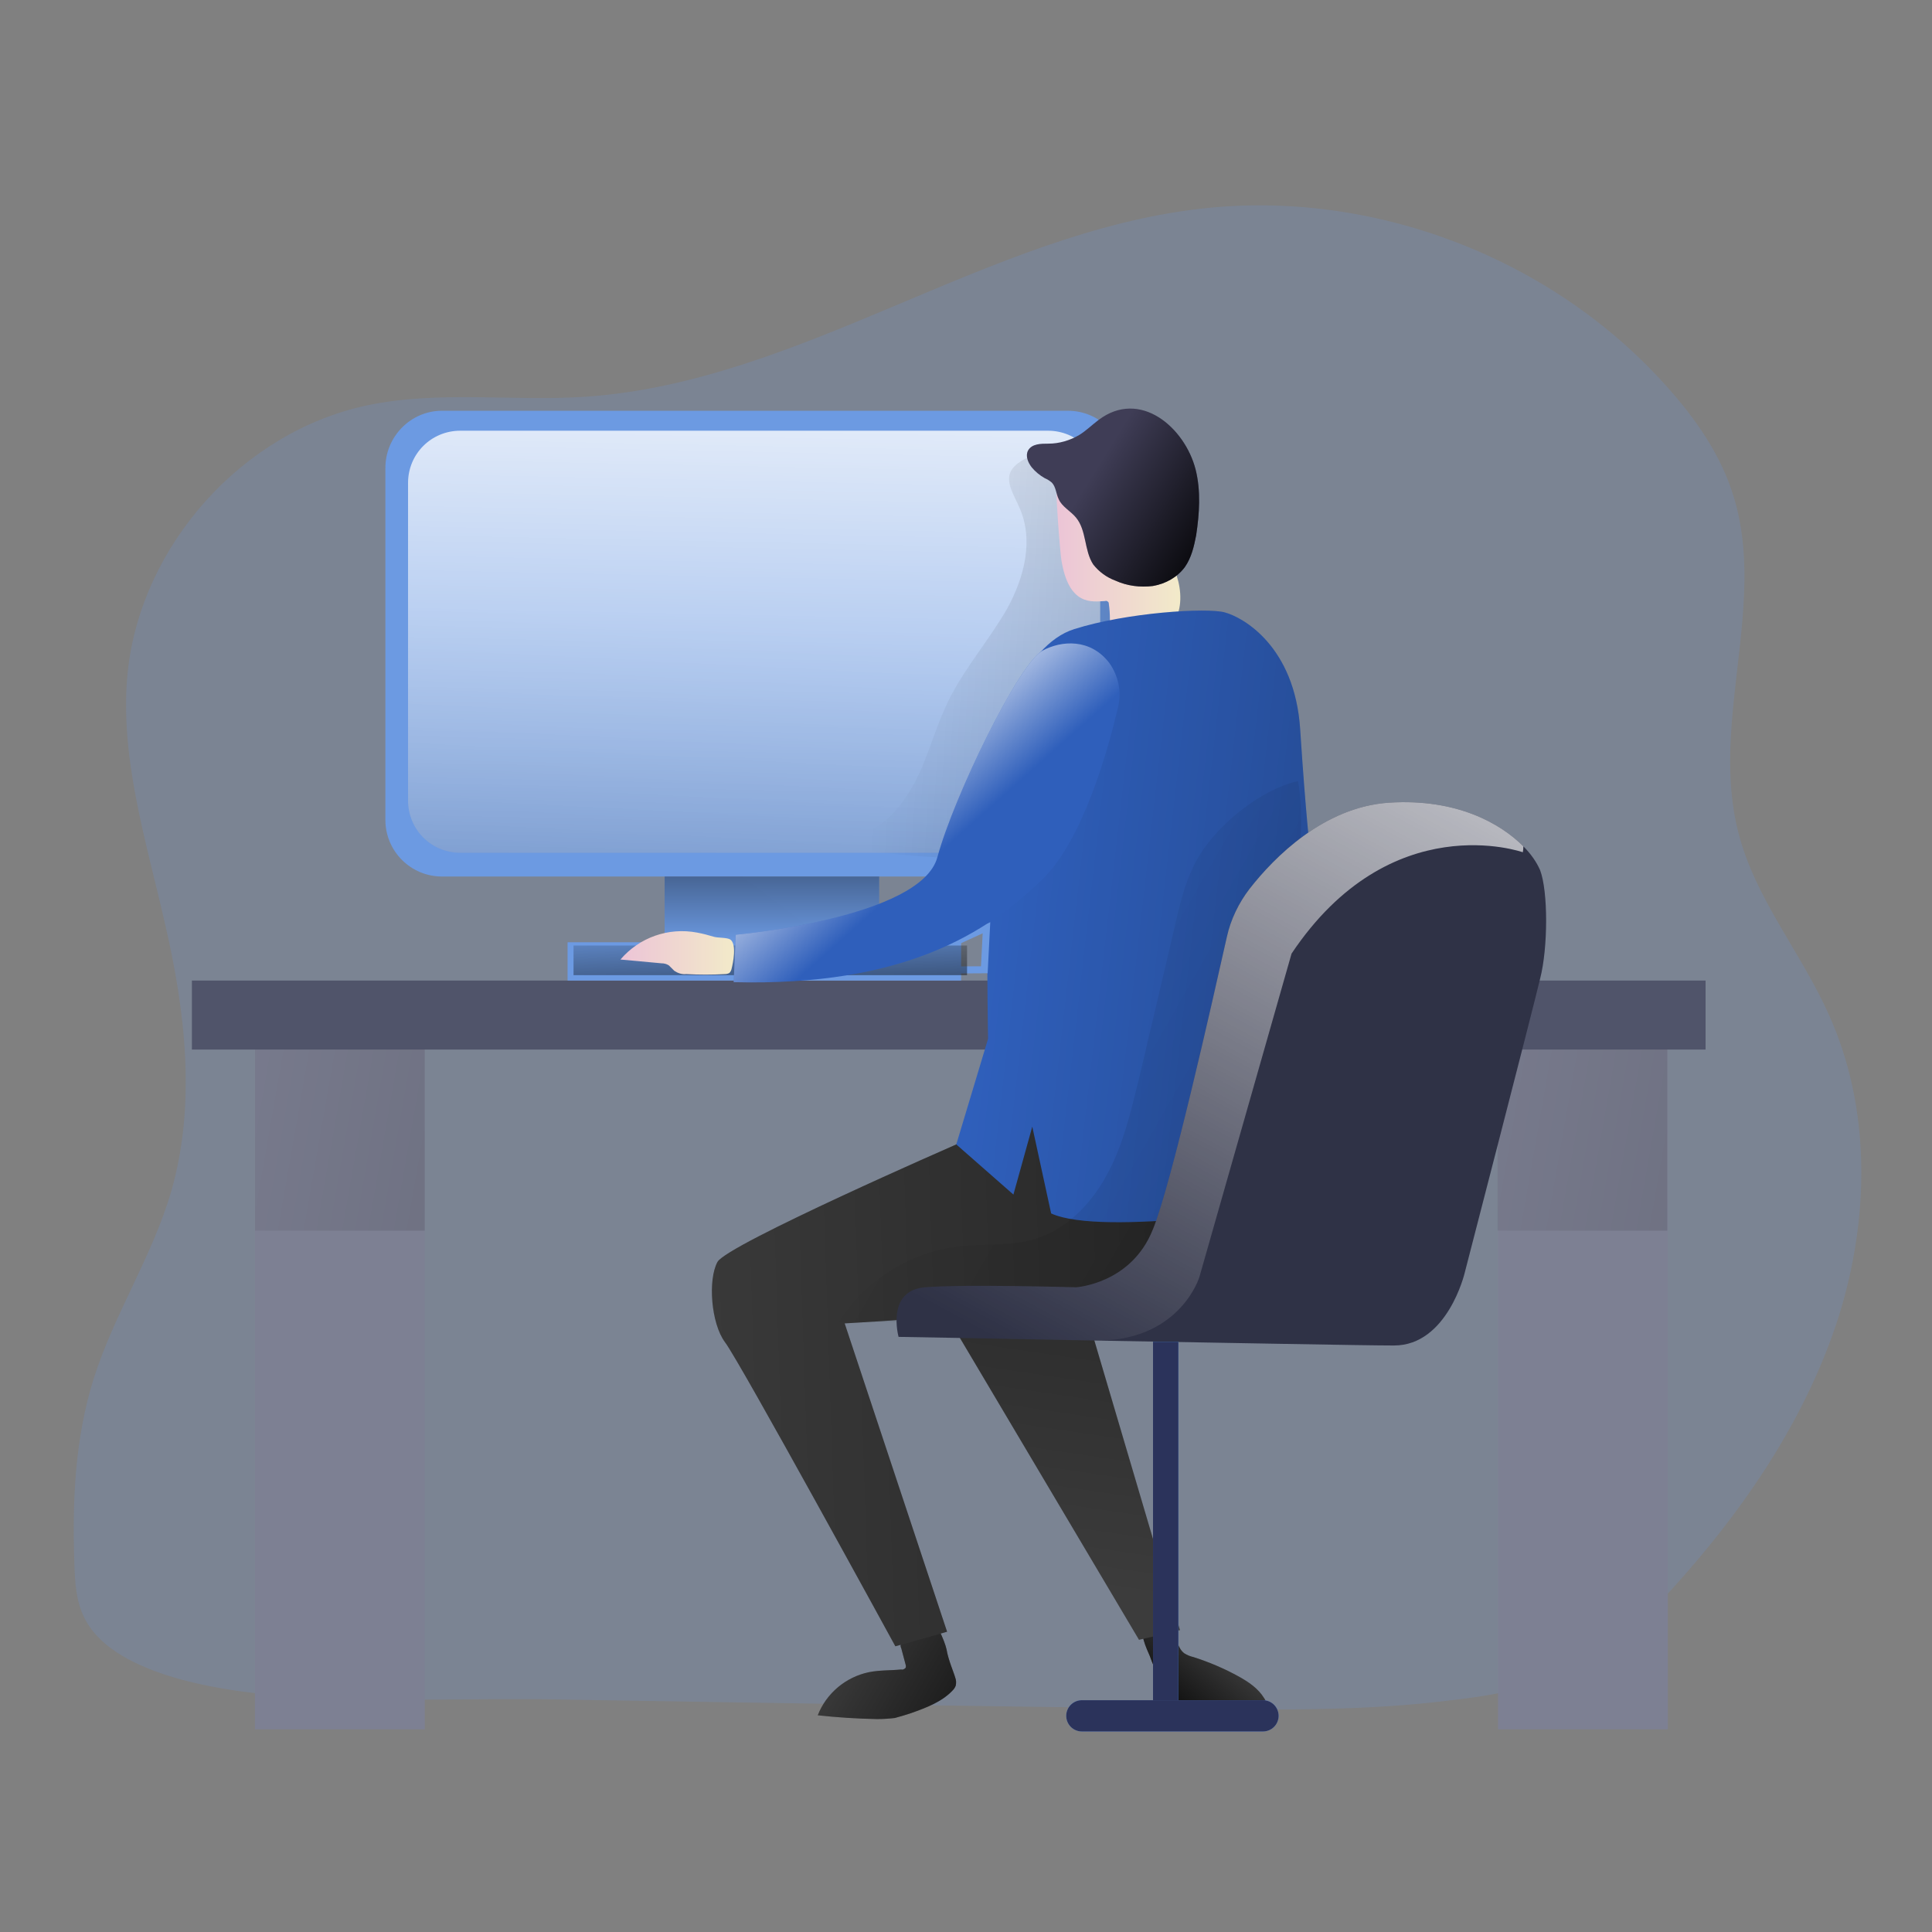
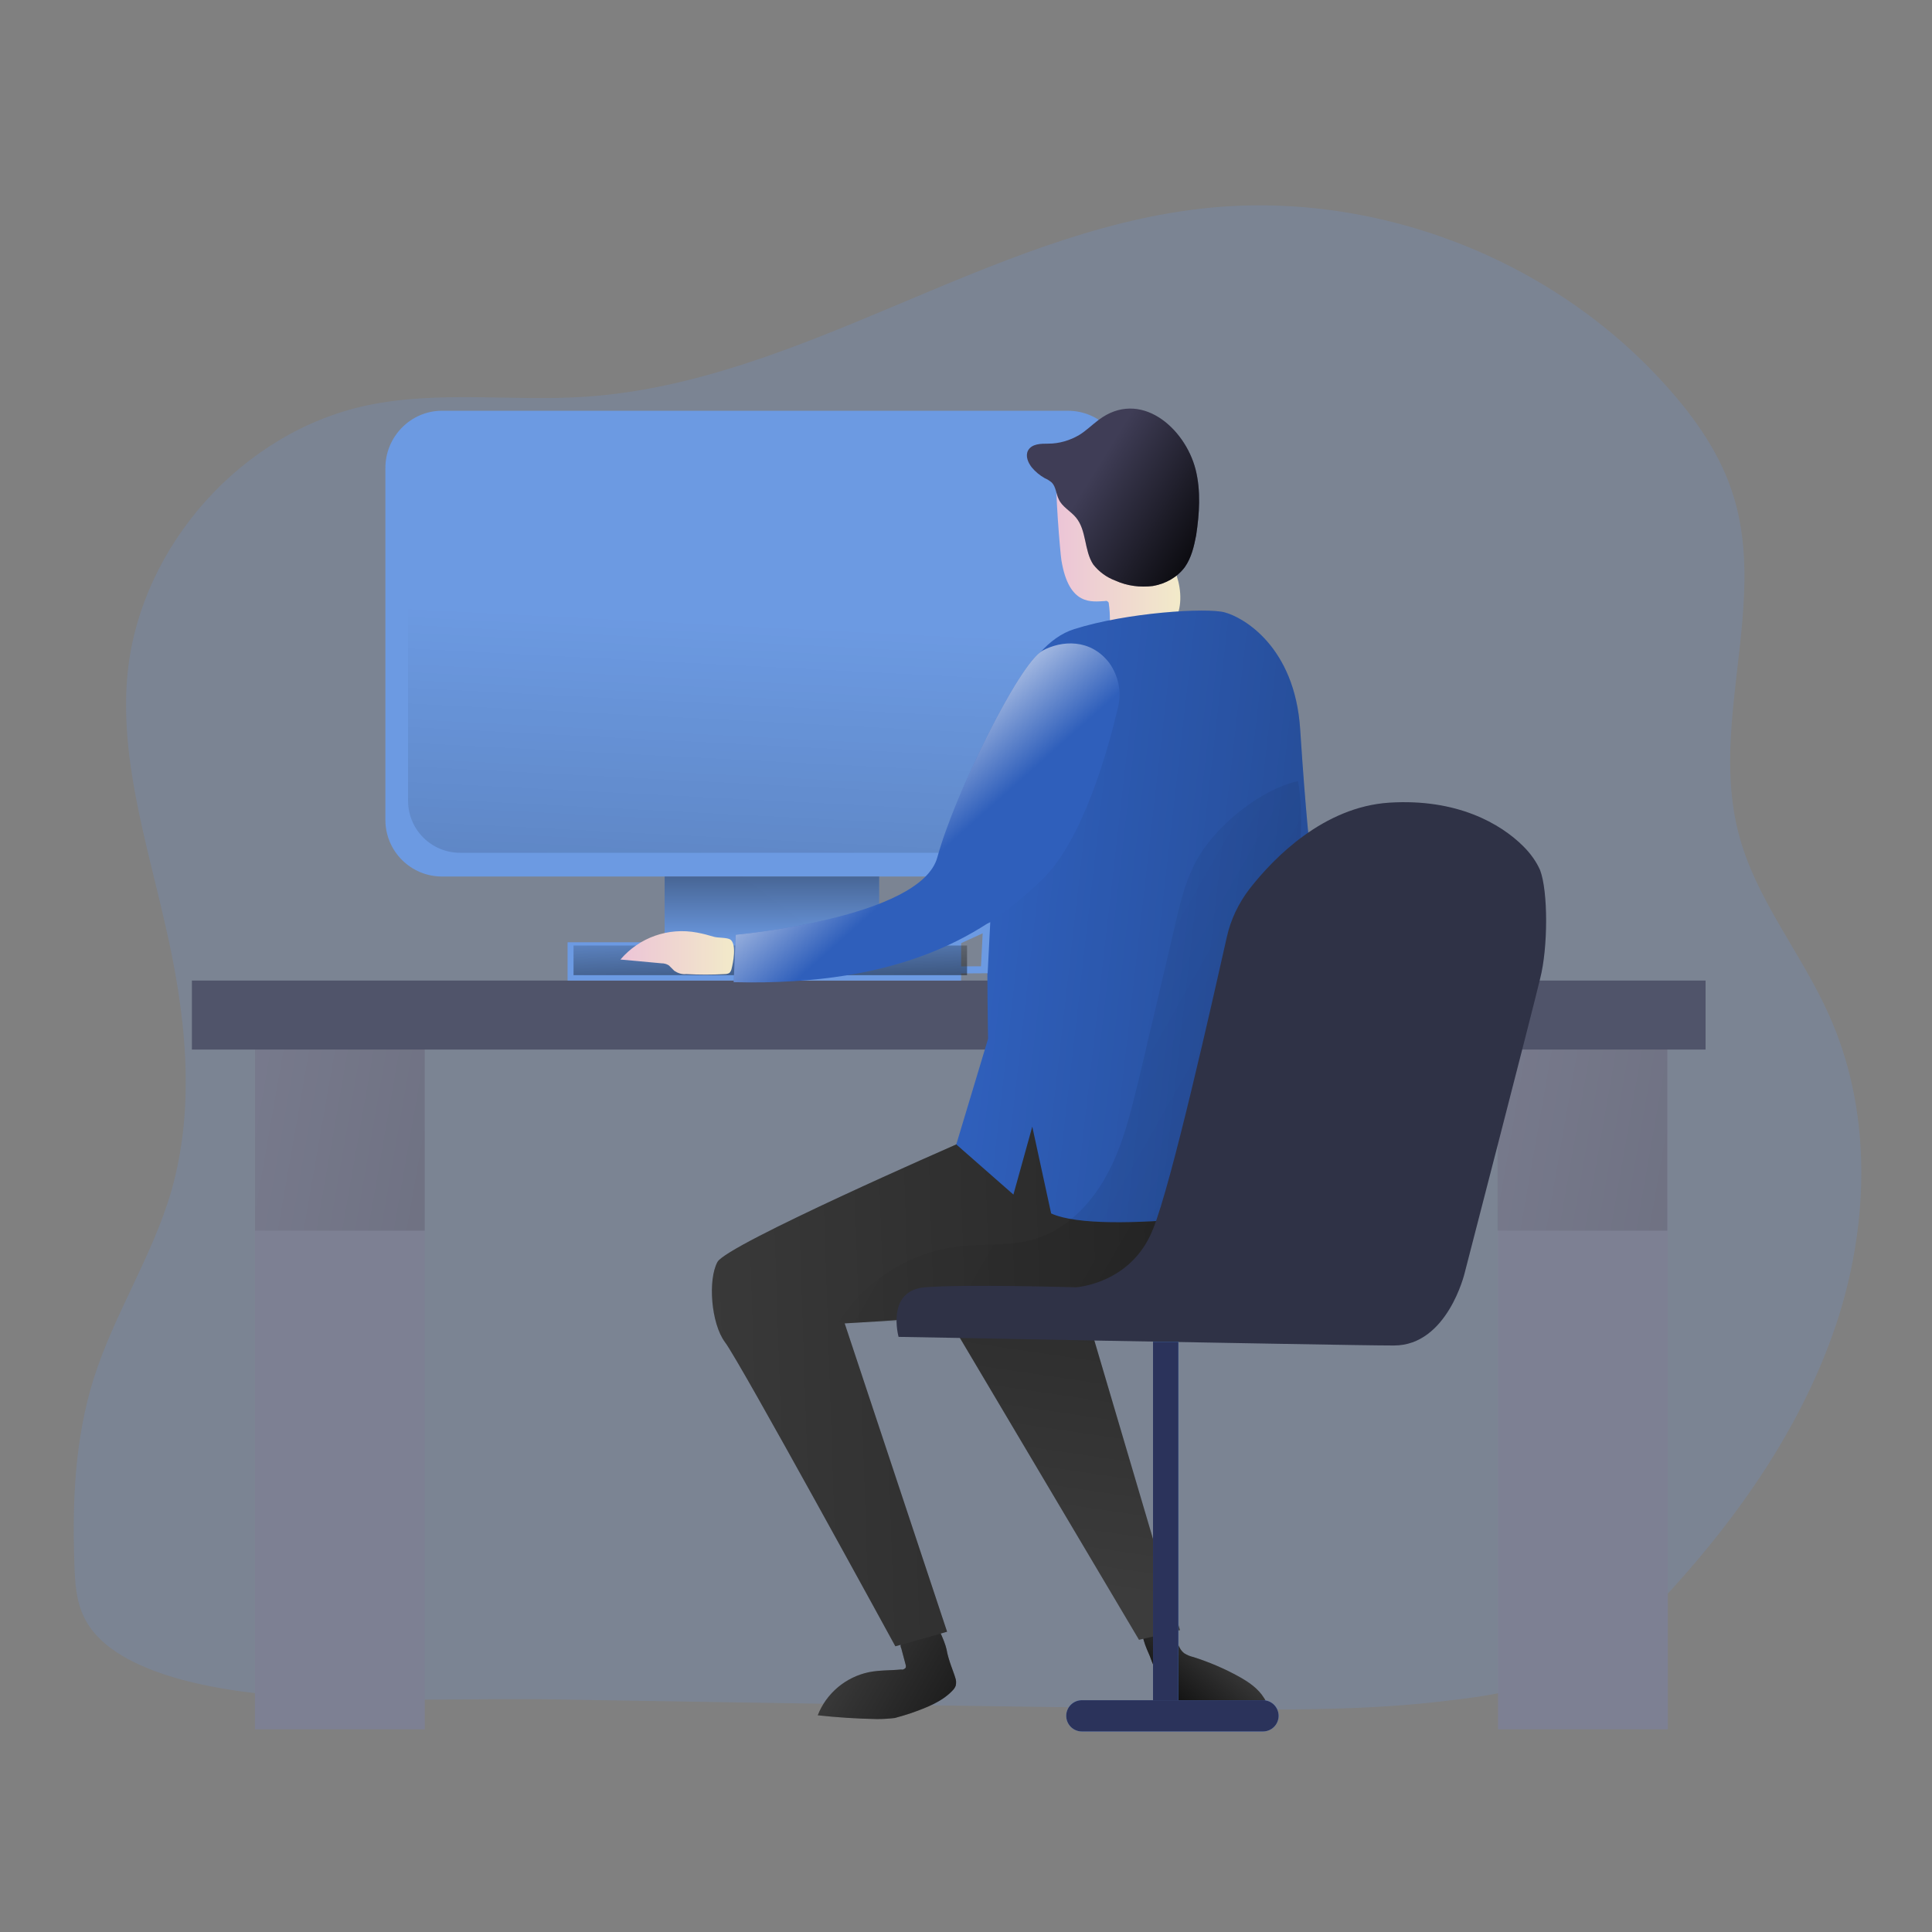
<svg xmlns="http://www.w3.org/2000/svg" width="512" height="512" viewBox="0 0 512 512" fill="none">
  <rect x="0" y="0" width="512" height="512" fill="#808080" stroke="none" />
  <mask id="mask0_1170_6417" style="mask-type:luminance" maskUnits="userSpaceOnUse" x="6" y="6" width="500" height="500">
    <path d="M6 6H506V506H6V6Z" fill="white" />
  </mask>
  <g mask="url(#mask0_1170_6417)">
    <path opacity="0.2" d="M316.423 452.856C339.138 453.142 362.138 453.428 384.709 450.571C396.138 449.285 407.423 447.142 417.566 441.856C428.852 436.285 437.852 427.142 446.138 417.713C463.995 397.428 479.281 374.285 487.423 348.428C495.423 322.571 495.852 293.713 484.709 268.999C477.423 252.571 465.138 238.142 460.709 220.713C453.138 191.713 468.28 160.142 459.423 131.571C456.138 120.713 449.423 110.999 441.709 102.428C411.281 68.285 363.852 50.142 318.423 55.285C261.566 61.713 212.138 101.285 155.138 105.142C135.852 106.428 116.281 103.428 97.281 107.428C64.281 114.428 37.423 144.428 33.852 177.999C31.566 200.428 38.709 222.713 43.709 244.713C49.138 267.999 51.995 292.571 45.423 315.571C40.423 332.856 30.281 348.142 24.852 365.285C19.852 381.142 19.138 397.856 19.709 414.285C19.852 419.142 20.138 424.285 22.281 428.571C29.423 443.571 57.423 447.856 71.995 449.142C97.995 451.428 124.995 449.856 150.995 450.428C206.138 451.38 261.281 452.19 316.423 452.856Z" fill="#6C9AE2" />
    <path d="M253.14 444.571C253.425 445.285 253.425 446 253.282 446.714C253.092 447.19 252.854 447.571 252.568 447.857C249.711 451 245.425 452.571 241.425 454C239.997 454.476 238.568 454.904 237.14 455.285C235.52 455.476 233.949 455.571 232.425 455.571C227.187 455.476 221.949 455.143 216.711 454.571C218.997 448.714 224.14 444.428 230.282 443.143C233.14 442.571 235.997 442.714 238.854 442.428C239.282 442.571 239.711 442.285 239.997 442C240.092 441.714 240.092 441.428 239.997 441.143L238.854 436.857C238.663 436.476 238.616 436.095 238.711 435.714C238.997 435.143 239.568 434.857 240.14 434.714C241.997 434.143 243.282 428.428 245.425 428.285C247.568 428.143 250.425 435 250.854 437.143C251.282 439.857 252.854 443.428 253.14 444.571Z" fill="#4A4A4A" />
    <path d="M253.14 444.571C253.425 445.285 253.425 446 253.282 446.714C253.092 447.19 252.854 447.571 252.568 447.857C249.711 451 245.425 452.571 241.425 454C239.997 454.476 238.568 454.904 237.14 455.285C235.52 455.476 233.949 455.571 232.425 455.571C227.187 455.476 221.949 455.143 216.711 454.571C218.997 448.714 224.14 444.428 230.282 443.143C233.14 442.571 235.997 442.714 238.854 442.428C239.282 442.571 239.711 442.285 239.997 442C240.092 441.714 240.092 441.428 239.997 441.143L238.854 436.857C238.663 436.476 238.616 436.095 238.711 435.714C238.997 435.143 239.568 434.857 240.14 434.714C241.997 434.143 243.282 428.428 245.425 428.285C247.568 428.143 250.425 435 250.854 437.143C251.282 439.857 252.854 443.428 253.14 444.571Z" fill="url(#paint0_linear_1170_6417)" />
    <path d="M311.134 449.714C316.563 454.857 324.705 455.999 332.134 455.142C333.42 454.999 334.848 454.571 335.42 453.571C336.134 452.428 335.705 450.999 334.991 449.999C333.42 447.428 330.848 445.714 328.277 444.285C324.467 442.19 320.467 440.476 316.277 439.142C315.42 438.952 314.61 438.618 313.848 438.142C312.134 436.857 311.991 434.428 310.705 432.857C310.134 432.142 304.134 430.428 303.42 430.999C301.705 432.428 303.848 436.857 304.705 438.857C306.134 442.857 307.991 446.714 311.134 449.714Z" fill="#4A4A4A" />
    <path d="M311.134 449.714C316.563 454.857 324.705 455.999 332.134 455.142C333.42 454.999 334.848 454.571 335.42 453.571C336.134 452.428 335.705 450.999 334.991 449.999C333.42 447.428 330.848 445.714 328.277 444.285C324.467 442.19 320.467 440.476 316.277 439.142C315.42 438.952 314.61 438.618 313.848 438.142C312.134 436.857 311.991 434.428 310.705 432.857C310.134 432.142 304.134 430.428 303.42 430.999C301.705 432.428 303.848 436.857 304.705 438.857C306.134 442.857 307.991 446.714 311.134 449.714Z" fill="url(#paint1_linear_1170_6417)" />
    <path d="M396.992 274.857H441.992V458.286H396.992V274.857Z" fill="#7D8093" />
    <path d="M67.562 274.857H112.563V458.286H67.562V274.857Z" fill="#7D8093" />
    <path d="M67.562 274.857H112.563V326.143H67.562V274.857Z" fill="url(#paint2_linear_1170_6417)" />
    <path d="M396.848 274.857H441.848V326.143H396.848V274.857Z" fill="url(#paint3_linear_1170_6417)" />
    <path d="M50.852 259.856H451.994V278.142H50.852V259.856Z" fill="#50546A" />
    <path d="M253.42 303.285C253.42 303.285 192.563 329.856 190.134 334.428C187.563 339.142 188.42 350.713 192.134 355.713C195.991 360.713 237.277 436.285 237.277 436.285L250.991 432.428L223.849 350.713C223.849 350.713 298.991 346.57 304.42 341.142C309.849 335.713 317.277 319.428 317.277 319.428L278.134 283.999L253.42 303.285Z" fill="#3C3C3C" />
    <path d="M253.42 303.285C253.42 303.285 192.563 329.856 190.134 334.428C187.563 339.142 188.42 350.713 192.134 355.713C195.991 360.713 237.277 436.285 237.277 436.285L250.991 432.428L223.849 350.713C223.849 350.713 298.991 346.57 304.42 341.142C309.849 335.713 317.277 319.428 317.277 319.428L278.134 283.999L253.42 303.285Z" fill="url(#paint4_linear_1170_6417)" />
    <path d="M102.133 123.999C102.133 115.714 108.847 108.856 117.133 108.856H282.99C291.419 108.856 298.133 115.714 298.133 123.999V217.285C298.133 225.571 291.419 232.285 282.99 232.285H117.133C108.847 232.285 102.133 225.571 102.133 217.285V123.999Z" fill="#6C9AE2" />
    <path d="M108.137 128C108.137 120.285 114.28 114.143 121.994 114.143H277.708C285.422 114.143 291.565 120.285 291.565 128V212.143C291.565 219.857 285.422 226 277.708 226H121.994C114.28 226 108.137 219.857 108.137 212.143V128Z" fill="url(#paint5_linear_1170_6417)" />
-     <path d="M108.137 128C108.137 120.285 114.28 114.143 121.994 114.143H277.708C285.422 114.143 291.565 120.285 291.565 128V212.143C291.565 219.857 285.422 226 277.708 226H121.994C114.28 226 108.137 219.857 108.137 212.143V128Z" fill="url(#paint6_linear_1170_6417)" />
-     <path d="M266.989 161.141C262.275 169.427 255.989 176.57 251.704 184.999C248.561 191.141 246.704 197.856 243.989 204.141C241.132 210.427 237.132 216.57 231.132 219.856C228.704 221.141 225.704 222.284 224.418 224.713C237.275 226.713 250.418 227.713 263.418 227.427C264.275 227.522 265.085 227.427 265.847 227.141C266.847 226.57 267.561 225.713 268.132 224.856C276.989 212.141 291.704 202.999 295.989 188.141C297.989 181.284 297.418 173.999 296.847 166.856C296.132 157.57 295.561 148.141 294.132 138.999C293.132 131.999 292.418 124.427 284.989 121.427C280.704 119.713 274.704 119.57 270.704 122.141C265.132 125.57 267.847 129.427 269.989 134.141C274.132 142.999 271.418 152.999 266.989 161.141Z" fill="url(#paint7_linear_1170_6417)" />
    <path d="M292.848 159.285C293.134 159.19 293.372 159.237 293.562 159.428C293.753 159.523 293.848 159.714 293.848 159.999C294.038 161.333 294.134 162.714 294.134 164.142C294.134 165.571 294.705 166.856 295.562 167.999C296.848 169.428 299.134 169.571 301.134 169.571C301.515 169.666 301.943 169.666 302.419 169.571C302.991 169.285 303.515 168.952 303.991 168.571C305.419 167.714 307.134 167.856 308.562 167.142C309.134 166.856 309.657 166.476 310.134 165.999C312.991 162.999 313.276 158.285 312.276 154.142C311.276 150.142 309.419 146.285 308.276 142.285C307.419 138.714 307.134 134.714 304.991 131.714C304.705 130.856 303.991 130.428 303.134 130.285C299.991 129.809 296.896 129.618 293.848 129.714C291.276 129.714 288.705 129.856 286.419 131.142C284.991 131.856 281.134 125.856 280.134 127.142C279.419 127.999 280.991 146.856 281.276 148.428C283.276 160.714 289.419 159.428 292.848 159.285Z" fill="url(#paint8_linear_1170_6417)" />
    <path d="M264.136 194.857C264.136 194.857 270.85 170.999 284.708 166.714C298.708 162.285 319.85 160.999 324.565 162.285C329.422 163.571 343.136 171.285 344.565 193.285C345.993 215.428 347.279 226.428 347.279 226.428L343.565 319.428C343.565 319.428 292.279 327.857 278.565 321.571L273.565 298.571L268.565 316.571L253.422 303.285L261.85 275.285C261.85 275.285 260.565 208.571 264.136 194.857Z" fill="#2F5FBB" />
    <path d="M264.136 194.857C264.136 194.857 270.85 170.999 284.708 166.714C298.708 162.285 319.85 160.999 324.565 162.285C329.422 163.571 343.136 171.285 344.565 193.285C345.993 215.428 347.279 226.428 347.279 226.428L343.565 319.428C343.565 319.428 292.279 327.857 278.565 321.571L273.565 298.571L268.565 316.571L253.422 303.285L261.85 275.285C261.85 275.285 260.565 208.571 264.136 194.857Z" fill="url(#paint9_linear_1170_6417)" />
    <path opacity="0.5" d="M317.849 226.713C314.42 232.285 312.849 238.856 311.42 245.142L301.706 286.428C299.563 294.999 297.563 303.713 293.277 311.428C289.134 319.142 282.42 325.999 273.992 328.428C267.706 330.285 260.992 329.57 254.42 330.285C241.277 331.713 229.42 339.142 222.277 350.428C249.134 350.713 275.992 349.285 302.563 345.856C306.42 345.428 310.563 344.856 313.849 342.713C317.849 340.142 320.277 335.999 322.134 331.713C326.277 322.57 328.992 312.999 331.277 303.285C335.182 287.38 338.23 271.285 340.42 254.999C342.42 240.142 346.563 221.713 343.992 206.999C334.277 209.142 322.992 218.285 317.849 226.713Z" fill="url(#paint10_linear_1170_6417)" />
    <path d="M236.711 257.142L260.854 256.999L261.425 245.856L236.711 257.142Z" stroke="#6C9AE2" stroke-width="1.857" stroke-miterlimit="100" />
    <path d="M251.848 350.285L301.848 434.571L312.705 431.999L287.705 347.428L251.848 350.285Z" fill="#3C3C3C" />
    <path d="M251.848 350.285L301.848 434.571L312.705 431.999L287.705 347.428L251.848 350.285Z" fill="url(#paint11_linear_1170_6417)" />
    <path d="M408.133 259.428C406.133 267.857 388.133 337.428 388.133 337.428C388.133 337.428 383.562 356.571 369.419 356.571C361.848 356.571 324.562 355.857 291.705 355.286C263.276 354.714 238.133 354.286 238.133 354.286C238.133 354.286 234.705 342 245.133 341.143C255.562 340.286 285.133 341.143 285.133 341.143C285.133 341.143 299.848 340.286 305.562 325.714C310.419 313.857 321.276 265.428 325.133 248.286C326.133 243.714 328.276 239.286 331.133 235.571C337.705 227.143 350.848 213.857 368.133 212.714C386.133 211.571 397.705 218.286 403.705 224.286C405.562 226.143 407.133 228.286 408.133 230.571C410.276 236.143 410.276 251.143 408.133 259.428Z" fill="#2F3246" />
-     <path d="M403.705 224.286C403.705 224.857 403.657 225.381 403.562 225.857C403.562 225.857 368.562 213.428 342.276 252.714L317.848 338.428C317.848 338.428 312.99 354.714 291.705 355.286C263.276 354.857 238.133 354.286 238.133 354.286C238.133 354.286 234.705 342 245.133 341.143C255.562 340.286 285.133 341.143 285.133 341.143C285.133 341.143 299.848 340.286 305.562 325.714C310.419 313.857 321.276 265.428 325.133 248.286C326.133 243.714 328.276 239.286 331.133 235.571C337.705 227.143 350.848 213.857 368.133 212.714C386.133 211.571 397.705 218.286 403.705 224.286Z" fill="url(#paint12_linear_1170_6417)" />
    <path d="M305.566 355.571H312.281V458.714H305.566V355.571Z" fill="#499DF9" />
    <path d="M305.566 355.571H312.281V458.714H305.566V355.571Z" fill="#2B335B" />
    <path d="M282.562 454.713C282.562 452.427 284.42 450.57 286.705 450.57H334.705C336.991 450.57 338.848 452.427 338.848 454.713C338.848 456.999 336.991 458.856 334.705 458.856H286.705C284.42 458.856 282.562 456.999 282.562 454.713Z" fill="#6C9AE2" />
    <path d="M282.562 454.713C282.562 452.427 284.42 450.57 286.705 450.57H334.705C336.991 450.57 338.848 452.427 338.848 454.713C338.848 456.999 336.991 458.856 334.705 458.856H286.705C284.42 458.856 282.562 456.999 282.562 454.713Z" fill="#2B335B" />
    <path d="M176.133 232.286H232.99V255.858H176.133V232.286Z" fill="#6C9AE2" />
    <path d="M176.133 232.286H232.99V255.858H176.133V232.286Z" fill="url(#paint13_linear_1170_6417)" />
    <path d="M150.418 249.714H254.704V259.857H150.418V249.714Z" fill="#6C9AE2" />
    <path d="M151.992 250.57H256.278V258.427H151.992V250.57Z" fill="url(#paint14_linear_1170_6417)" />
    <path d="M291.136 111.285C289.422 112.571 287.85 114.142 285.993 115.285C283.565 116.714 280.708 117.571 277.85 117.571C275.85 117.571 273.422 117.571 272.422 119.428C271.708 120.856 272.422 122.571 273.422 123.856C274.374 124.999 275.517 125.952 276.85 126.714C277.517 126.999 278.136 127.38 278.708 127.856C279.85 128.999 279.85 130.856 280.565 132.285C281.422 134.285 283.708 135.428 285.136 137.142C287.993 140.571 287.279 145.856 289.708 149.571C291.279 151.571 293.279 152.999 295.565 153.856C298.708 155.285 302.136 155.714 305.565 155.285C308.85 154.714 311.993 152.999 313.993 150.285C315.708 147.856 316.422 144.856 316.993 141.856C317.85 136.142 318.279 130.142 316.85 124.428C313.993 113.285 302.136 102.999 291.136 111.285Z" fill="#3F3D56" />
    <path d="M291.136 111.285C289.422 112.571 287.85 114.142 285.993 115.285C283.565 116.714 280.708 117.571 277.85 117.571C275.85 117.571 273.422 117.571 272.422 119.428C271.708 120.856 272.422 122.571 273.422 123.856C274.374 124.999 275.517 125.952 276.85 126.714C277.517 126.999 278.136 127.38 278.708 127.856C279.85 128.999 279.85 130.856 280.565 132.285C281.422 134.285 283.708 135.428 285.136 137.142C287.993 140.571 287.279 145.856 289.708 149.571C291.279 151.571 293.279 152.999 295.565 153.856C298.708 155.285 302.136 155.714 305.565 155.285C308.85 154.714 311.993 152.999 313.993 150.285C315.708 147.856 316.422 144.856 316.993 141.856C317.85 136.142 318.279 130.142 316.85 124.428C313.993 113.285 302.136 102.999 291.136 111.285Z" fill="url(#paint15_linear_1170_6417)" />
    <path d="M293.993 175.714C296.422 179.143 297.279 183.428 296.279 187.428C293.85 197.857 287.136 222.714 275.993 233.286C261.565 247.143 239.708 261.428 194.422 260.286L194.993 247.714C194.993 247.714 244.136 243.286 248.422 227.143C252.85 210.857 269.993 175.857 276.279 172.428C281.279 169.714 288.993 169.143 293.993 175.714Z" fill="#2F5FBB" />
    <path d="M293.993 175.714C296.422 179.143 297.279 183.428 296.279 187.428C293.85 197.857 287.136 222.714 275.993 233.286C261.565 247.143 239.708 261.428 194.422 260.286L194.993 247.714C194.993 247.714 244.136 243.286 248.422 227.143C252.85 210.857 269.993 175.857 276.279 172.428C281.279 169.714 288.993 169.143 293.993 175.714Z" fill="url(#paint16_linear_1170_6417)" />
    <path d="M184.708 247.141C177.136 245.713 169.422 248.427 164.422 254.284L175.279 255.284C176.041 255.284 176.708 255.475 177.279 255.856C177.755 256.332 178.231 256.808 178.708 257.284C179.565 257.856 180.708 258.284 181.85 258.141C185.279 258.332 188.708 258.332 192.136 258.141C192.517 258.141 192.898 258.046 193.279 257.856C193.565 257.57 193.755 257.237 193.85 256.856C194.279 255.141 195.279 250.284 193.565 248.998C192.708 248.427 190.279 248.57 189.279 248.284C187.85 247.856 186.279 247.427 184.708 247.141Z" fill="url(#paint17_linear_1170_6417)" />
  </g>
  <defs>
    <linearGradient id="paint0_linear_1170_6417" x1="209.282" y1="428.684" x2="278.894" y2="468.963" gradientUnits="userSpaceOnUse">
      <stop stop-opacity="0" />
      <stop offset="0.99" />
    </linearGradient>
    <linearGradient id="paint1_linear_1170_6417" x1="328.285" y1="431.471" x2="306.641" y2="458.049" gradientUnits="userSpaceOnUse">
      <stop stop-opacity="0" />
      <stop offset="0.99" />
    </linearGradient>
    <linearGradient id="paint2_linear_1170_6417" x1="23.784" y1="288.9" x2="876.657" y2="437.992" gradientUnits="userSpaceOnUse">
      <stop stop-opacity="0" />
      <stop offset="0.99" />
    </linearGradient>
    <linearGradient id="paint3_linear_1170_6417" x1="353.066" y1="288.9" x2="1205.94" y2="437.992" gradientUnits="userSpaceOnUse">
      <stop stop-opacity="0" />
      <stop offset="0.99" />
    </linearGradient>
    <linearGradient id="paint4_linear_1170_6417" x1="167.501" y1="363.143" x2="594.479" y2="348.899" gradientUnits="userSpaceOnUse">
      <stop stop-opacity="0" />
      <stop offset="0.99" />
    </linearGradient>
    <linearGradient id="paint5_linear_1170_6417" x1="200.127" y1="165.104" x2="172.713" y2="700.067" gradientUnits="userSpaceOnUse">
      <stop stop-opacity="0" />
      <stop offset="0.99" />
    </linearGradient>
    <linearGradient id="paint6_linear_1170_6417" x1="197.824" y1="269.21" x2="201.933" y2="70.244" gradientUnits="userSpaceOnUse">
      <stop stop-color="white" stop-opacity="0" />
      <stop offset="0.99" stop-color="white" />
    </linearGradient>
    <linearGradient id="paint7_linear_1170_6417" x1="233.469" y1="171.861" x2="682.375" y2="199.266" gradientUnits="userSpaceOnUse">
      <stop stop-opacity="0" />
      <stop offset="0.99" />
    </linearGradient>
    <linearGradient id="paint8_linear_1170_6417" x1="279.925" y1="148.292" x2="312.805" y2="148.292" gradientUnits="userSpaceOnUse">
      <stop stop-color="#ECC4D7" />
      <stop offset="0.42" stop-color="#EFD4D1" />
      <stop offset="1" stop-color="#F2EAC9" />
    </linearGradient>
    <linearGradient id="paint9_linear_1170_6417" x1="263.492" y1="238.007" x2="709.932" y2="288.981" gradientUnits="userSpaceOnUse">
      <stop stop-opacity="0" />
      <stop offset="0.99" />
    </linearGradient>
    <linearGradient id="paint10_linear_1170_6417" x1="247.862" y1="258.469" x2="652.366" y2="490.323" gradientUnits="userSpaceOnUse">
      <stop stop-opacity="0" />
      <stop offset="0.99" />
    </linearGradient>
    <linearGradient id="paint11_linear_1170_6417" x1="277.943" y1="420.438" x2="320.7" y2="130.482" gradientUnits="userSpaceOnUse">
      <stop stop-opacity="0" />
      <stop offset="0.99" />
    </linearGradient>
    <linearGradient id="paint12_linear_1170_6417" x1="279.282" y1="363.144" x2="413.569" y2="113.753" gradientUnits="userSpaceOnUse">
      <stop stop-color="white" stop-opacity="0" />
      <stop offset="0.99" stop-color="white" />
    </linearGradient>
    <linearGradient id="paint13_linear_1170_6417" x1="204.616" y1="250.115" x2="204.432" y2="197.122" gradientUnits="userSpaceOnUse">
      <stop stop-opacity="0" />
      <stop offset="0.99" />
    </linearGradient>
    <linearGradient id="paint14_linear_1170_6417" x1="203.719" y1="242.052" x2="205.26" y2="284.259" gradientUnits="userSpaceOnUse">
      <stop stop-opacity="0" />
      <stop offset="0.99" />
    </linearGradient>
    <linearGradient id="paint15_linear_1170_6417" x1="289.759" y1="125.189" x2="325.931" y2="147.658" gradientUnits="userSpaceOnUse">
      <stop stop-opacity="0" />
      <stop offset="0.99" />
    </linearGradient>
    <linearGradient id="paint16_linear_1170_6417" x1="250.312" y1="224.808" x2="223.449" y2="194.664" gradientUnits="userSpaceOnUse">
      <stop stop-color="white" stop-opacity="0" />
      <stop offset="0.99" stop-color="white" />
    </linearGradient>
    <linearGradient id="paint17_linear_1170_6417" x1="164.468" y1="252.507" x2="194.495" y2="252.507" gradientUnits="userSpaceOnUse">
      <stop stop-color="#ECC4D7" />
      <stop offset="0.42" stop-color="#EFD4D1" />
      <stop offset="1" stop-color="#F2EAC9" />
    </linearGradient>
  </defs>
</svg>